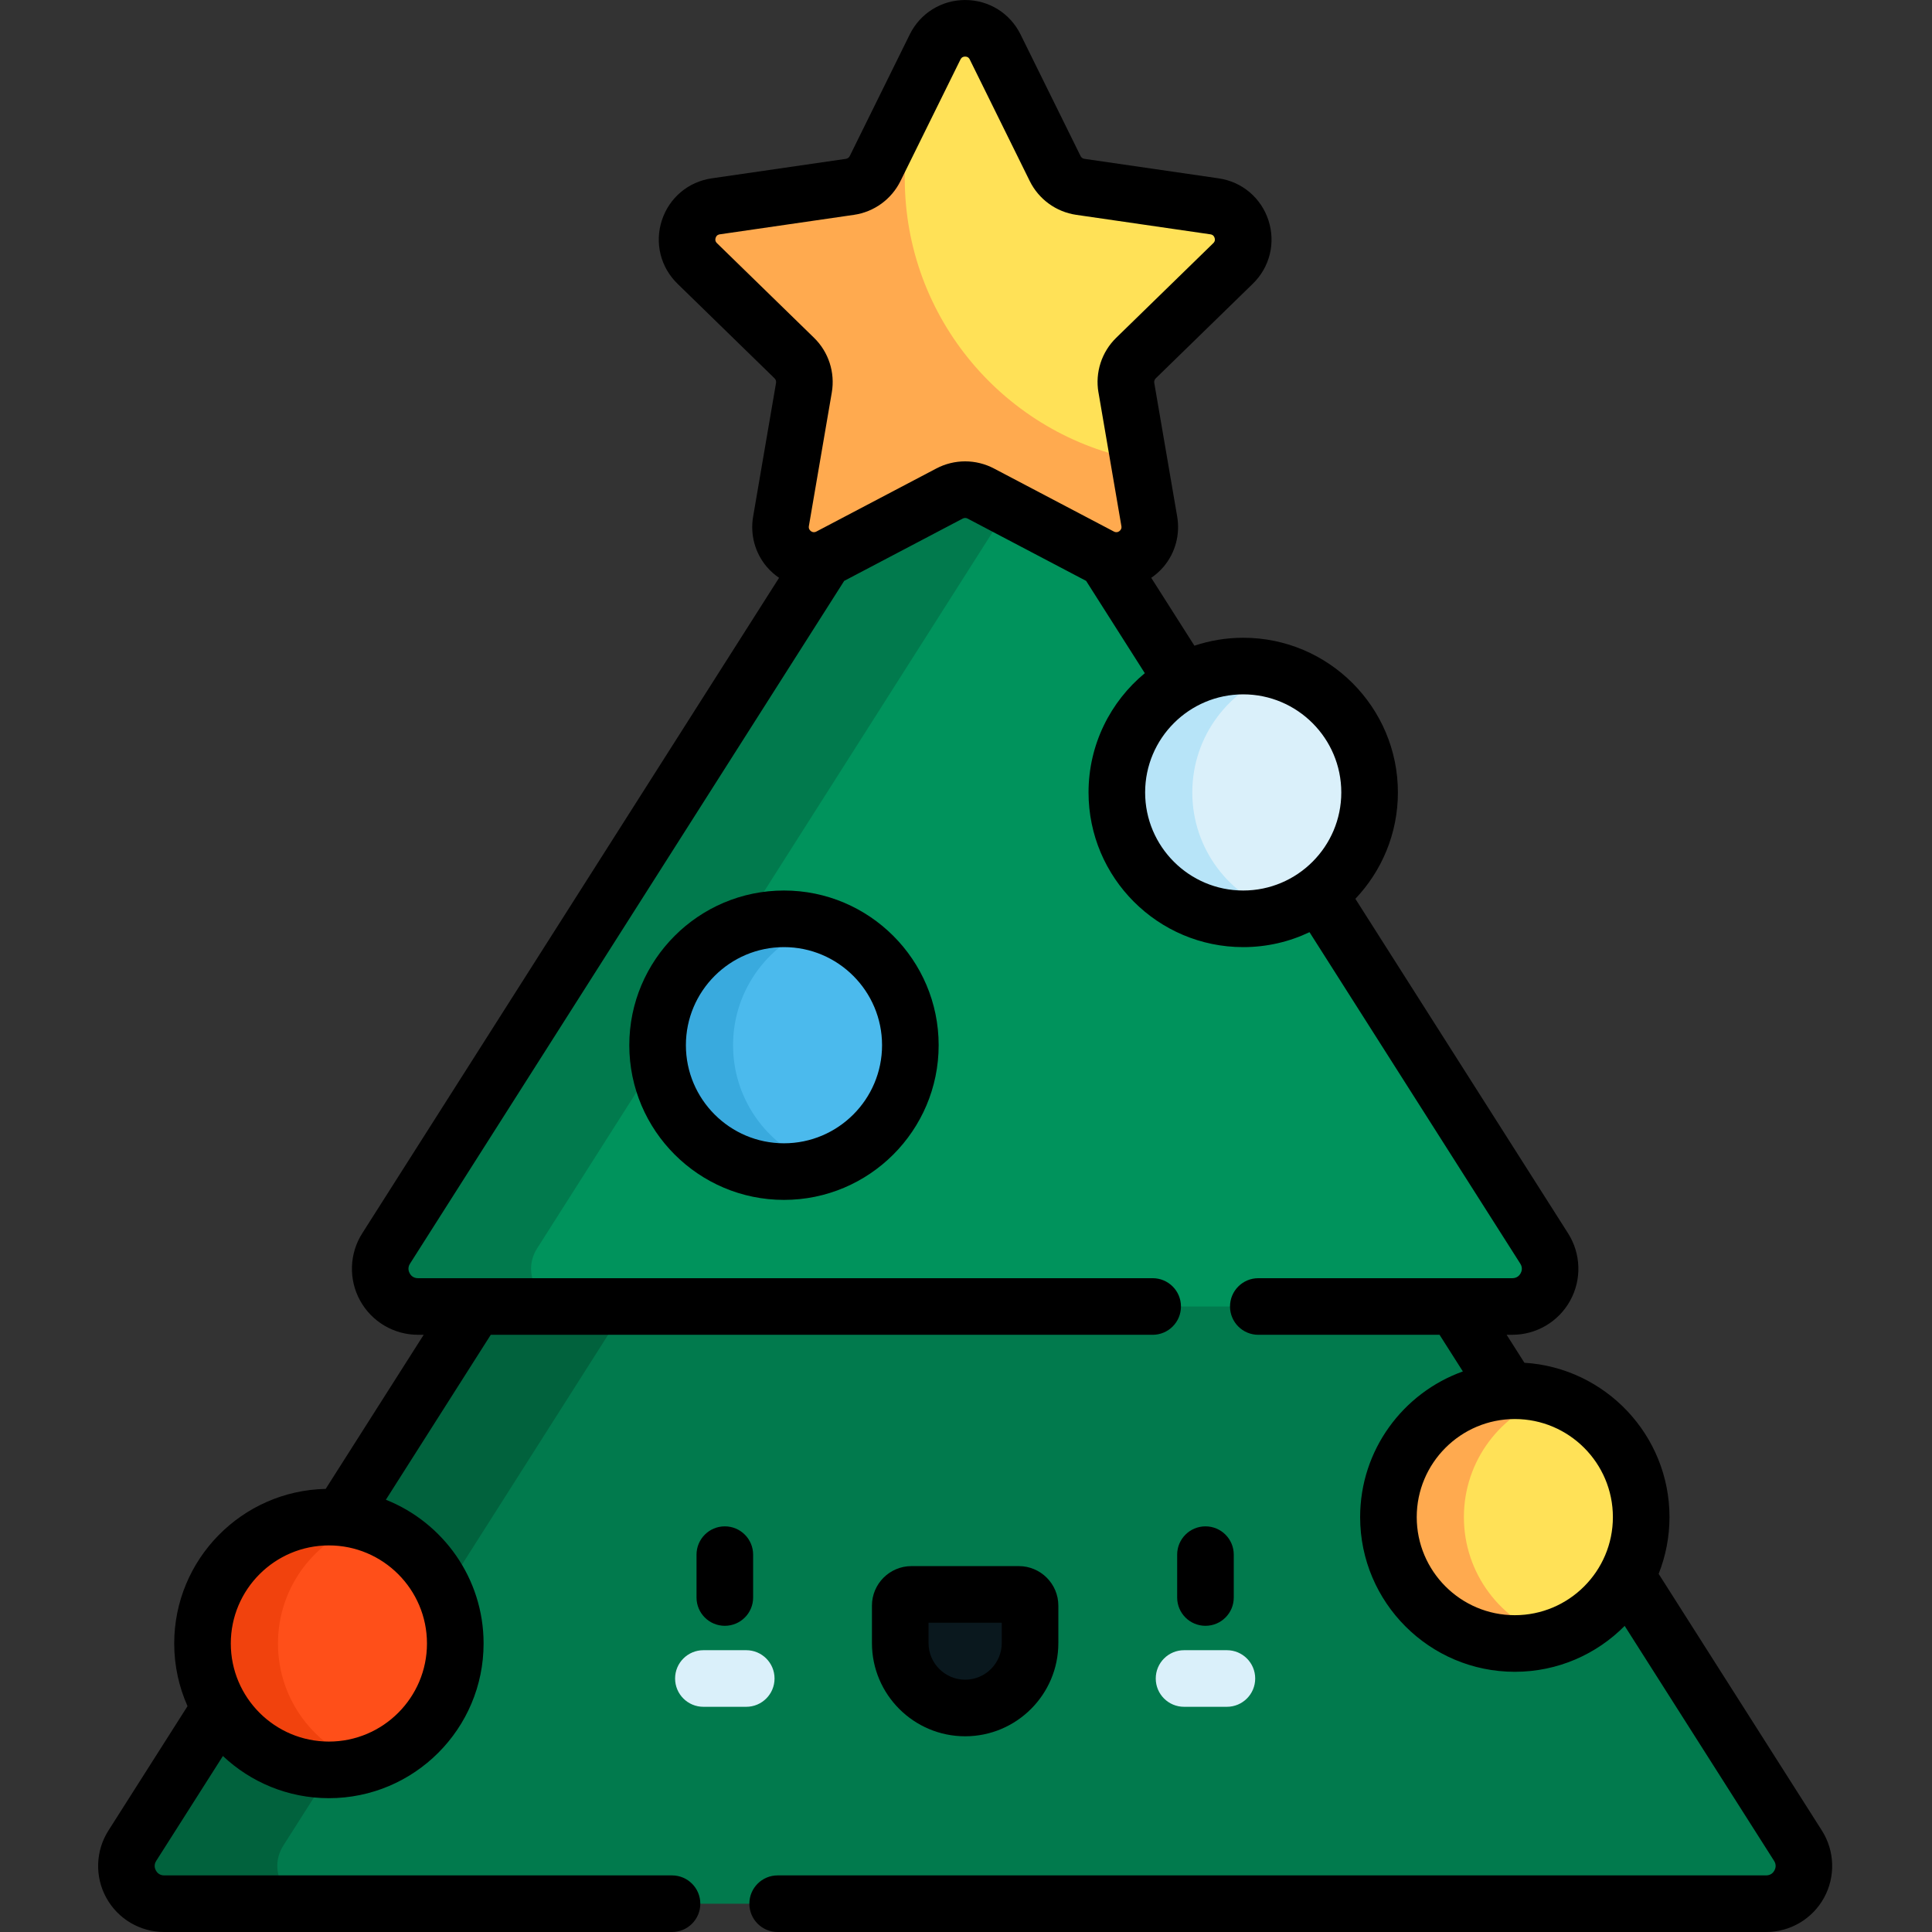
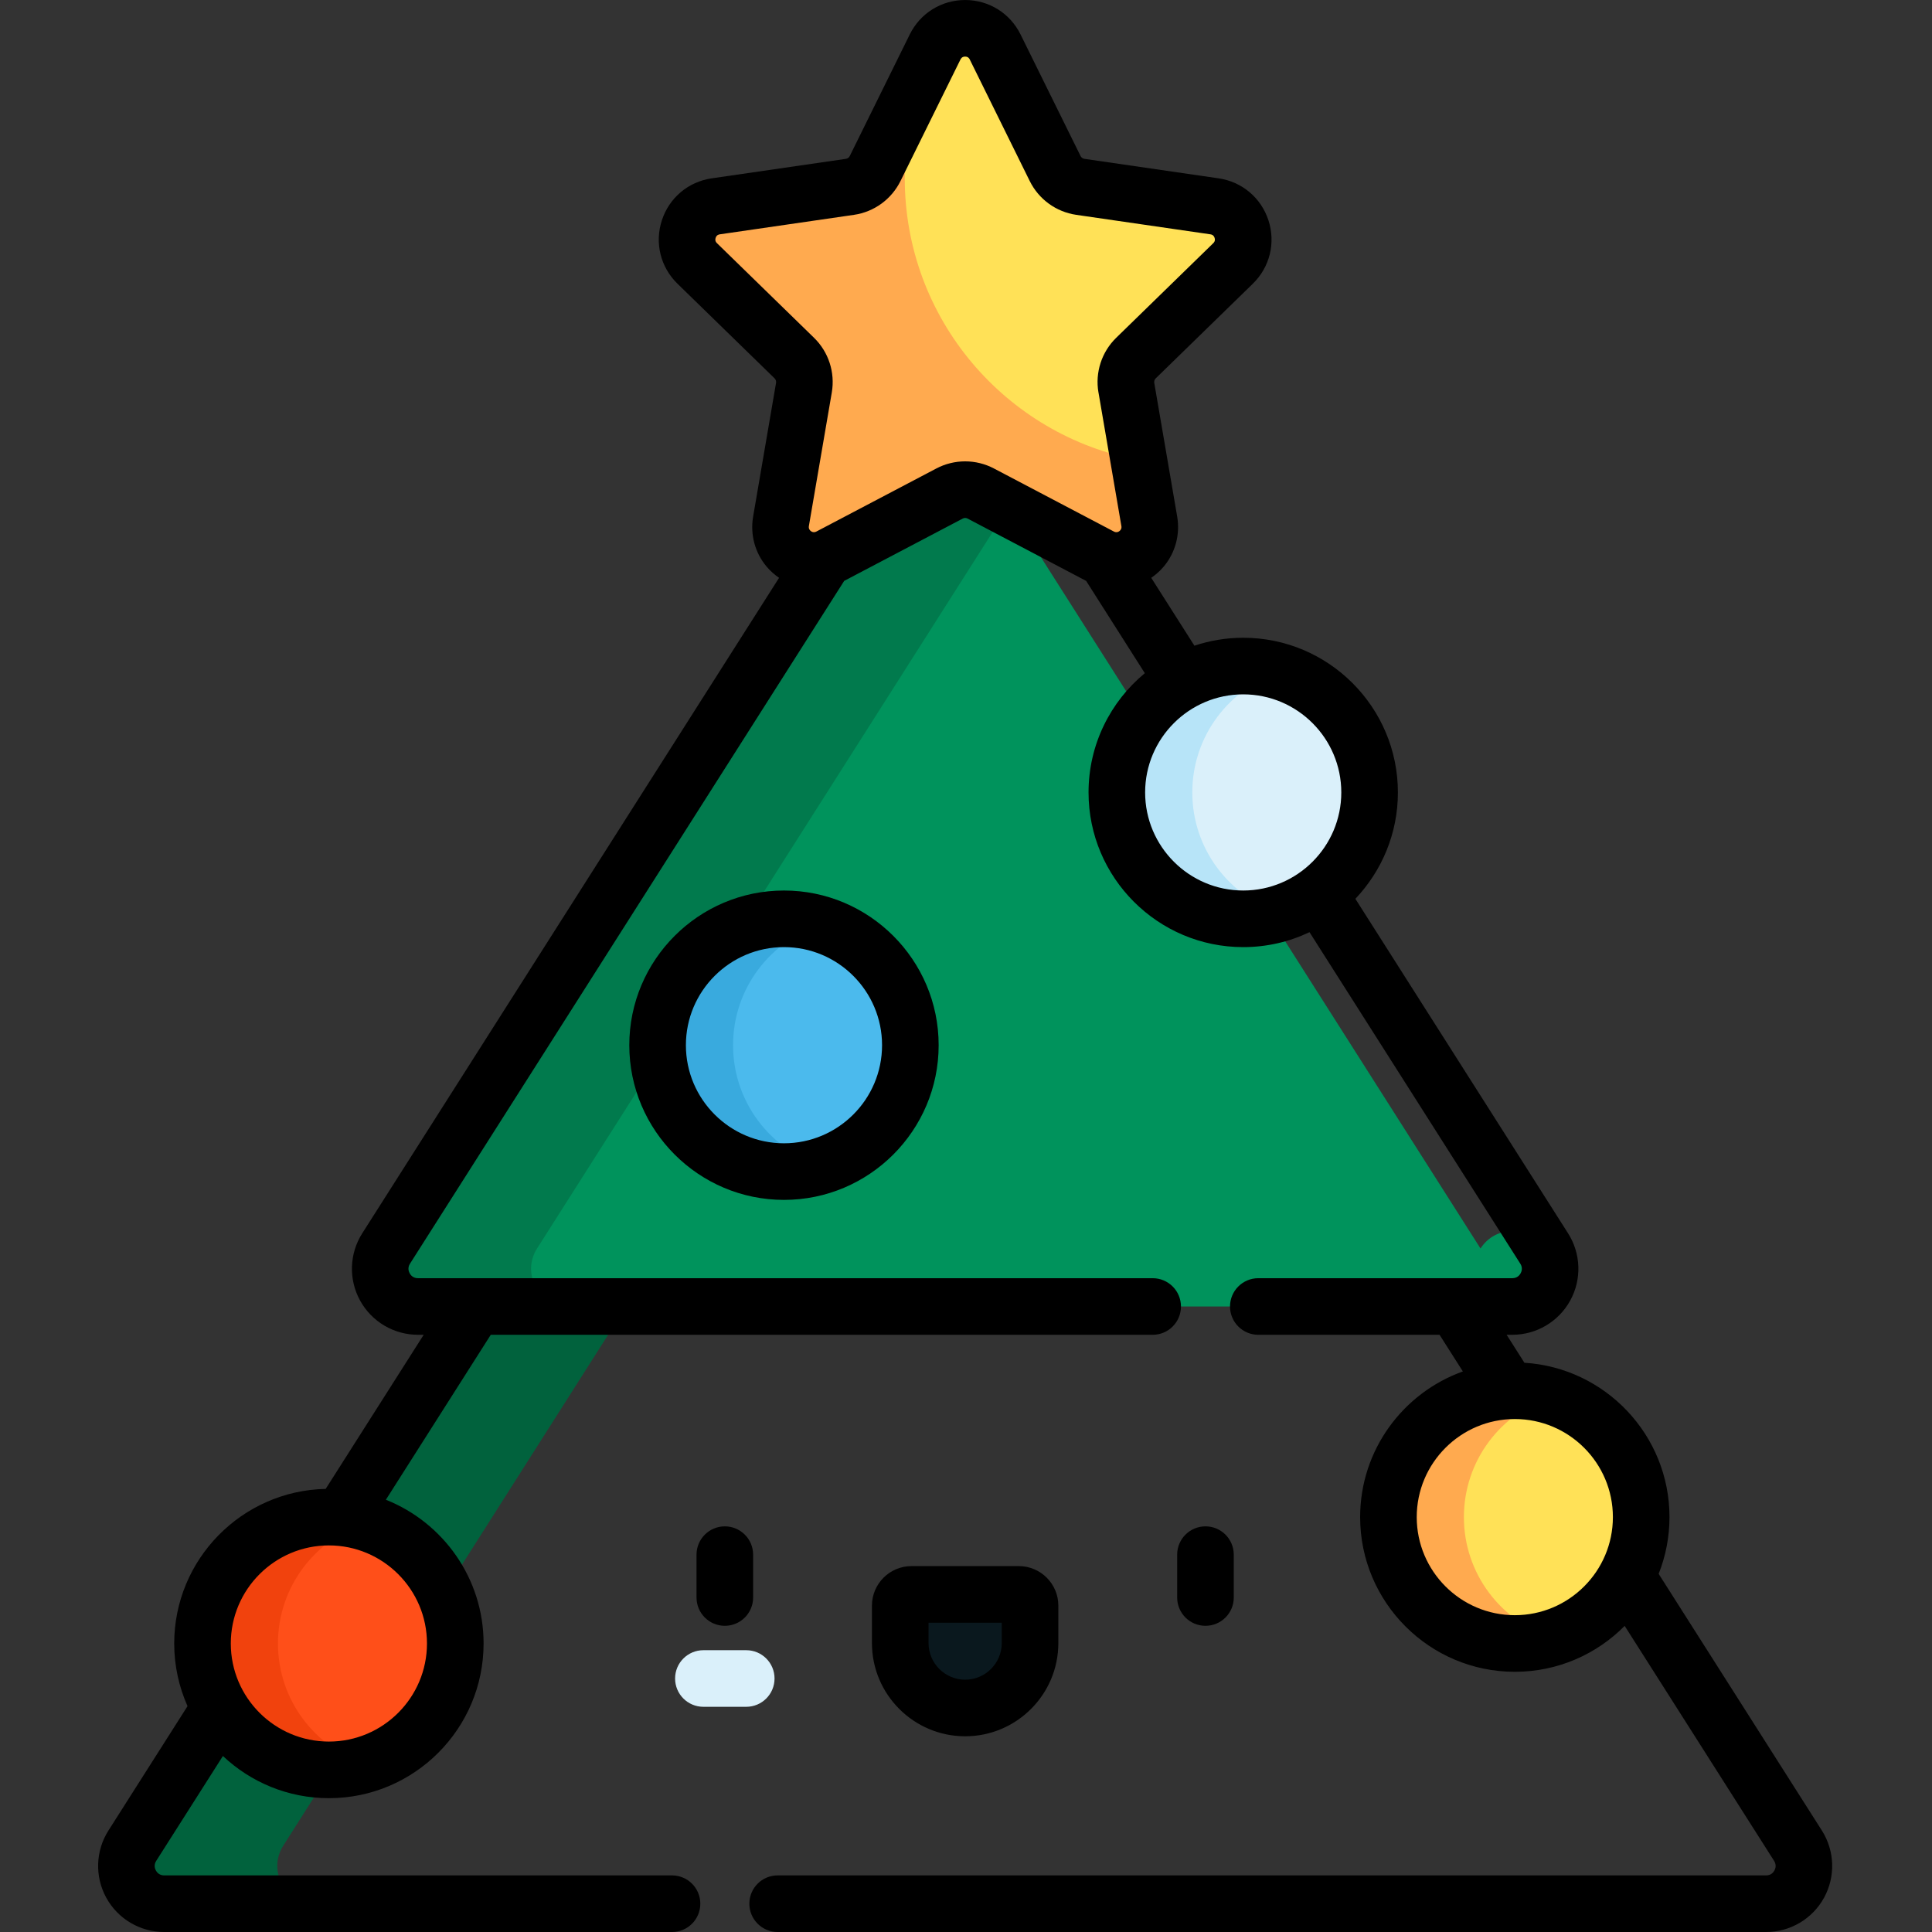
<svg xmlns="http://www.w3.org/2000/svg" height="512pt" viewBox="-26 0 512 512" width="512pt">
  <rect x="-26" y="0" width="512" height="512" fill="#333333" stroke="none" />
-   <path d="m221.336 155.316-212.273 333.816c-4.234 6.656.547 15.367 8.438 15.367h424.547c7.891 0 12.672-8.711 8.438-15.367l-212.273-333.816c-3.93-6.18-12.945-6.18-16.875 0zm0 0" fill="#017a4d" />
  <path d="m229.773 452.633c-9.5 0-17.199-7.699-17.199-17.199v-9.926c0-1.641 1.332-2.973 2.973-2.973h28.453c1.641 0 2.973 1.332 2.973 2.973v9.926c0 9.5-7.699 17.199-17.199 17.199zm0 0" fill="#0a181e" />
  <path d="m49.062 489.133 200.711-315.637-11.562-18.18c-3.93-6.18-12.945-6.18-16.875 0l-212.273 333.816c-4.234 6.656.547 15.367 8.438 15.367h40c-7.891 0-12.672-8.707-8.438-15.367zm0 0" fill="#01623d" />
-   <path d="m221.336 102.816-145.016 228.051c-4.234 6.656.547 15.367 8.438 15.367h290.031c7.891 0 12.672-8.711 8.438-15.367l-145.016-228.051c-3.93-6.18-12.945-6.18-16.875 0zm0 0" fill="#00935c" />
+   <path d="m221.336 102.816-145.016 228.051c-4.234 6.656.547 15.367 8.438 15.367h290.031c7.891 0 12.672-8.711 8.438-15.367c-3.93-6.18-12.945-6.18-16.875 0zm0 0" fill="#00935c" />
  <path d="m116.32 330.867 133.453-209.867-11.562-18.184c-3.93-6.18-12.945-6.18-16.875 0l-145.016 228.051c-4.234 6.656.551 15.363 8.438 15.363h40c-7.891 0-12.672-8.707-8.438-15.363zm0 0" fill="#017a4d" />
  <path d="m336.957 210.004c0 18.5-14.992 33.492-33.492 33.492-18.496 0-33.492-14.992-33.492-33.492 0-18.496 14.996-33.492 33.492-33.492 18.5 0 33.492 14.996 33.492 33.492zm0 0" fill="#daf0fa" />
  <path d="m289.973 210.004c0-15.012 9.879-27.719 23.492-31.973-3.156-.984-6.516-1.52-10-1.52-18.496 0-33.492 14.996-33.492 33.492 0 18.5 14.996 33.492 33.492 33.492 3.484 0 6.844-.531 10-1.516-13.613-4.254-23.492-16.961-23.492-31.977zm0 0" fill="#b7e4f8" />
  <path d="m215.254 276.992c0 18.496-14.996 33.492-33.492 33.492-18.496 0-33.492-14.996-33.492-33.492 0-18.5 14.996-33.496 33.492-33.496 18.496 0 33.492 14.996 33.492 33.496zm0 0" fill="#4bbaed" />
  <path d="m168.27 276.988c0-15.012 9.879-27.719 23.492-31.973-3.156-.984-6.516-1.52-10-1.52-18.496 0-33.492 14.996-33.492 33.496 0 18.496 14.996 33.492 33.492 33.492 3.484 0 6.844-.535 10-1.52-13.613-4.254-23.492-16.961-23.492-31.977zm0 0" fill="#39aade" />
  <path d="m408.934 402.051c0 18.496-14.996 33.492-33.492 33.492-18.5 0-33.492-14.996-33.492-33.492 0-18.496 14.992-33.492 33.492-33.492 18.496 0 33.492 14.996 33.492 33.492zm0 0" fill="#ffe157" />
  <path d="m361.949 402.051c0-15.016 9.879-27.719 23.492-31.973-3.16-.988-6.52-1.52-10-1.52-18.5 0-33.492 14.996-33.492 33.492 0 18.5 14.992 33.496 33.492 33.496 3.48 0 6.84-.535 10-1.52-13.613-4.258-23.492-16.961-23.492-31.977zm0 0" fill="#ffaa4f" />
  <path d="m94.652 435.543c0 18.5-14.996 33.492-33.492 33.492-18.5 0-33.496-14.992-33.496-33.492 0-18.496 14.996-33.492 33.496-33.492 18.496 0 33.492 14.996 33.492 33.492zm0 0" fill="#ff4f19" />
  <path d="m47.664 435.543c0-15.012 9.883-27.719 23.496-31.973-3.16-.984-6.52-1.52-10-1.52-18.5 0-33.496 14.996-33.496 33.496 0 18.496 14.996 33.492 33.496 33.492 3.48 0 6.84-.535 10-1.52-13.613-4.254-23.496-16.961-23.496-31.977zm0 0" fill="#f1420d" />
  <path d="m237.73 12.445 15.898 32.215c1.289 2.617 3.789 4.434 6.68 4.855l35.551 5.164c7.277 1.059 10.184 10 4.918 15.133l-25.727 25.074c-2.09 2.039-3.047 4.977-2.551 7.852l6.074 35.41c1.242 7.246-6.367 12.773-12.875 9.352l-31.797-16.719c-2.586-1.355-5.672-1.355-8.258 0l-31.797 16.719c-6.512 3.422-14.117-2.105-12.875-9.352l6.074-35.41c.492-2.875-.461-5.812-2.551-7.852l-25.727-25.074c-5.266-5.133-2.359-14.074 4.918-15.133l35.551-5.164c2.891-.422 5.387-2.238 6.68-4.855l15.898-32.215c3.258-6.594 12.66-6.594 15.914 0zm0 0" fill="#ffe157" />
  <path d="m275.793 121.949c-35.293-6.566-62.02-37.5-62.02-74.695 0-13.484 3.527-26.141 9.688-37.117-.637.648-1.199 1.414-1.641 2.309l-15.902 32.215c-1.289 2.617-3.789 4.434-6.68 4.855l-35.551 5.164c-7.277 1.059-10.184 10-4.918 15.133l25.727 25.074c2.09 2.039 3.047 4.977 2.551 7.852l-6.07 35.41c-1.246 7.246 6.363 12.773 12.871 9.352l31.797-16.719c2.586-1.355 5.672-1.355 8.258 0l31.797 16.719c6.508 3.422 14.117-2.105 12.875-9.352zm0 0" fill="#ffaa4f" />
-   <path d="m299.141 452.32h-11.355c-4.141 0-7.5-3.355-7.5-7.5 0-4.141 3.359-7.5 7.5-7.5h11.355c4.145 0 7.5 3.359 7.5 7.5 0 4.145-3.355 7.5-7.5 7.5zm0 0" fill="#daf0fa" />
  <path d="m171.762 452.32h-11.355c-4.141 0-7.5-3.355-7.5-7.5 0-4.141 3.359-7.5 7.5-7.5h11.355c4.145 0 7.5 3.359 7.5 7.5 0 4.145-3.355 7.5-7.5 7.5zm0 0" fill="#daf0fa" />
  <path d="m254.473 435.434v-9.926c0-5.773-4.699-10.473-10.473-10.473h-28.453c-5.773 0-10.473 4.699-10.473 10.473v9.926c0 13.621 11.078 24.699 24.699 24.699 13.617 0 24.699-11.078 24.699-24.699zm-34.398 0v-5.398h19.398v5.398c0 5.348-4.352 9.699-9.699 9.699-5.348 0-9.699-4.352-9.699-9.699zm0 0" />
  <path d="m300.961 423.355v-11.355c0-4.141-3.355-7.5-7.5-7.5-4.141 0-7.5 3.359-7.5 7.5v11.355c0 4.145 3.359 7.5 7.5 7.5 4.145 0 7.5-3.355 7.5-7.5zm0 0" />
  <path d="m173.586 412c0-4.141-3.359-7.5-7.5-7.5-4.145 0-7.5 3.359-7.5 7.5v11.355c0 4.145 3.355 7.5 7.5 7.5 4.141 0 7.5-3.355 7.5-7.5zm0 0" />
  <path d="m456.816 485.109-43.254-68.02c1.844-4.66 2.871-9.73 2.871-15.039 0-21.75-17.027-39.586-38.449-40.906l-4.711-7.414h1.516c6.387 0 12.266-3.477 15.336-9.074 3.078-5.598 2.855-12.426-.57-17.812l-56.367-88.648c6.977-7.355 11.27-17.277 11.27-28.191 0-22.602-18.387-40.992-40.992-40.992-4.52 0-8.863.746-12.934 2.102l-11.441-17.984c1.203-.832 2.32-1.809 3.289-2.957 3.098-3.676 4.402-8.52 3.586-13.289l-6.074-35.41c-.074-.445.07-.898.395-1.211l25.727-25.078c4.496-4.383 6.082-10.812 4.145-16.781-1.941-5.973-7.004-10.242-13.219-11.145l-35.555-5.168c-.445-.062-.828-.344-1.027-.746l-15.902-32.219c-2.777-5.629-8.402-9.125-14.68-9.125-6.277 0-11.902 3.496-14.68 9.125l-15.898 32.215c-.199.406-.586.688-1.035.754l-35.551 5.164c-6.215.902-11.277 5.172-13.215 11.145-1.941 5.969-.355 12.398 4.141 16.781l25.727 25.074c.324.316.473.77.395 1.215l-6.07 35.41c-.82 4.77.484 9.613 3.582 13.289.969 1.148 2.086 2.125 3.289 2.957l-110.465 173.715c-3.426 5.387-3.645 12.215-.57 17.812s8.949 9.074 15.336 9.074h1.52l-25.973 40.84c-22.207.461-40.141 18.656-40.141 40.973 0 5.91 1.27 11.523 3.527 16.605l-20.957 32.961c-3.43 5.387-3.648 12.215-.574 17.812 3.074 5.602 8.953 9.078 15.34 9.078h134.586c4.145 0 7.5-3.355 7.5-7.5s-3.355-7.5-7.5-7.5h-134.586c-1.285 0-1.926-.812-2.191-1.297s-.609-1.461.082-2.547l17.68-27.797c7.344 6.922 17.227 11.176 28.09 11.176 22.605 0 40.992-18.387 40.992-40.992 0-17.273-10.742-32.074-25.895-38.098l27.797-43.711h175.41c4.145 0 7.5-3.359 7.5-7.5 0-4.145-3.355-7.5-7.5-7.5h-194.707c-1.285 0-1.926-.812-2.191-1.297-.262-.484-.609-1.461.082-2.547l115.066-180.949 31.422-16.52c.391-.207.887-.207 1.273 0l31.426 16.52 15.551 24.461c-9.102 7.523-14.914 18.898-14.914 31.602 0 22.605 18.391 40.992 40.992 40.992 6.285 0 12.238-1.422 17.566-3.961l55.867 87.855c.691 1.086.348 2.062.082 2.547s-.902 1.297-2.191 1.297h-67.324c-4.145 0-7.5 3.355-7.5 7.5 0 4.141 3.355 7.5 7.5 7.5h48.031l6.176 9.711c-15.848 5.668-27.223 20.832-27.223 38.605 0 22.605 18.391 40.992 40.992 40.992 11.375 0 21.68-4.656 29.113-12.164l39.602 62.277c.691 1.086.348 2.062.082 2.547s-.902 1.297-2.191 1.297h-261.961c-4.145 0-7.5 3.355-7.5 7.5s3.355 7.5 7.5 7.5h261.961c6.387 0 12.266-3.477 15.34-9.074 3.074-5.602 2.855-12.426-.57-17.816zm-369.664-49.566c0 14.336-11.66 25.992-25.992 25.992-14.336 0-25.996-11.656-25.996-25.992 0-14.332 11.66-25.992 25.996-25.992 14.332 0 25.992 11.66 25.992 25.992zm177.957-331.535 6.07 35.41c.051.297.066.688-.27 1.086-.43.508-1.062.703-1.719.359l-31.801-16.719c-2.34-1.23-4.977-1.879-7.617-1.879-2.645 0-5.277.648-7.617 1.879l-31.801 16.719c-.656.348-1.293.145-1.723-.359-.332-.398-.316-.789-.27-1.086l6.074-35.406c.91-5.312-.848-10.73-4.707-14.492l-25.727-25.078c-.152-.145-.609-.594-.348-1.406.262-.809.898-.902 1.105-.934l35.551-5.164c5.332-.773 9.941-4.121 12.328-8.957l15.898-32.215c.098-.191.383-.766 1.234-.766.852 0 1.137.574 1.23.766l15.898 32.219c2.387 4.832 6.996 8.18 12.328 8.953l35.551 5.164c.207.031.844.125 1.105.934.266.812-.195 1.262-.348 1.406l-25.727 25.078c-3.855 3.762-5.617 9.18-4.703 14.488zm38.355 131.988c-14.332 0-25.992-11.656-25.992-25.992 0-14.332 11.66-25.992 25.992-25.992 14.332 0 25.992 11.66 25.992 25.992 0 14.336-11.66 25.992-25.992 25.992zm71.977 192.047c-14.332 0-25.992-11.66-25.992-25.992s11.66-25.992 25.992-25.992c14.332 0 25.992 11.66 25.992 25.992s-11.66 25.992-25.992 25.992zm0 0" />
  <path d="m140.77 276.988c0 22.605 18.391 40.996 40.992 40.996 22.602 0 40.992-18.391 40.992-40.996 0-22.602-18.391-40.992-40.992-40.992-22.602 0-40.992 18.391-40.992 40.992zm66.984 0c0 14.336-11.66 25.996-25.992 25.996s-25.992-11.66-25.992-25.996c0-14.332 11.66-25.992 25.992-25.992s25.992 11.66 25.992 25.992zm0 0" />
</svg>